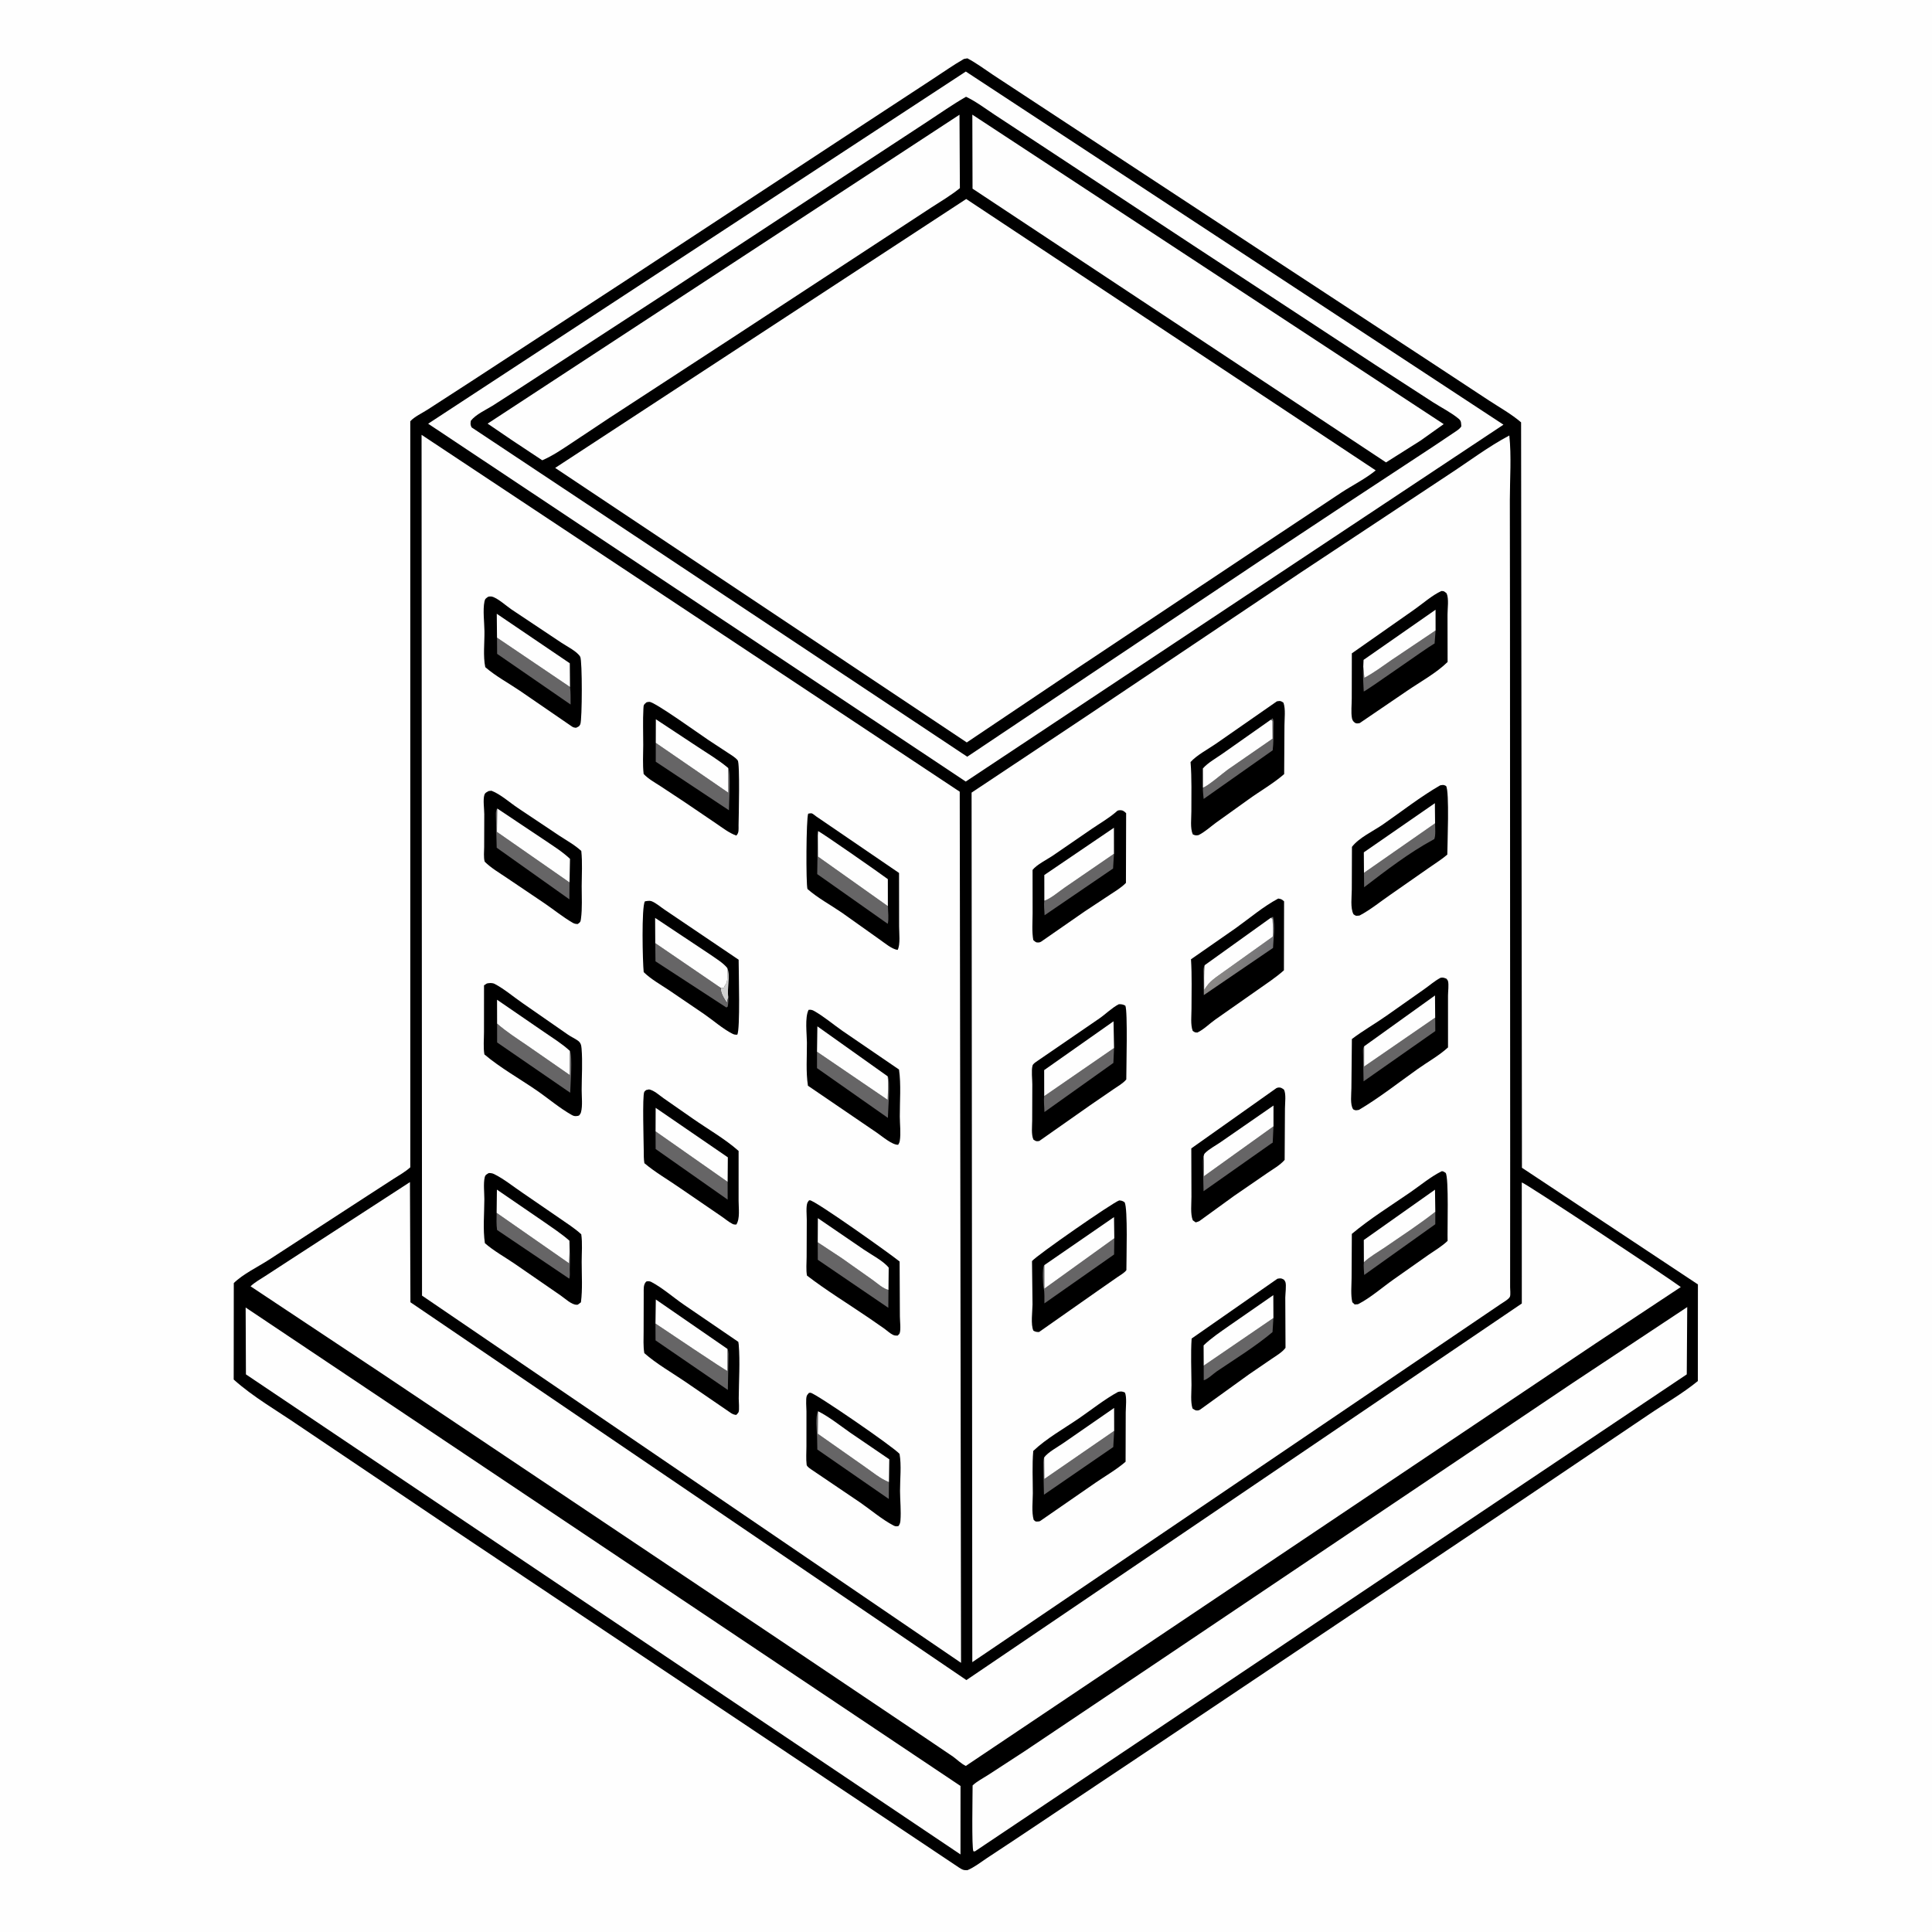
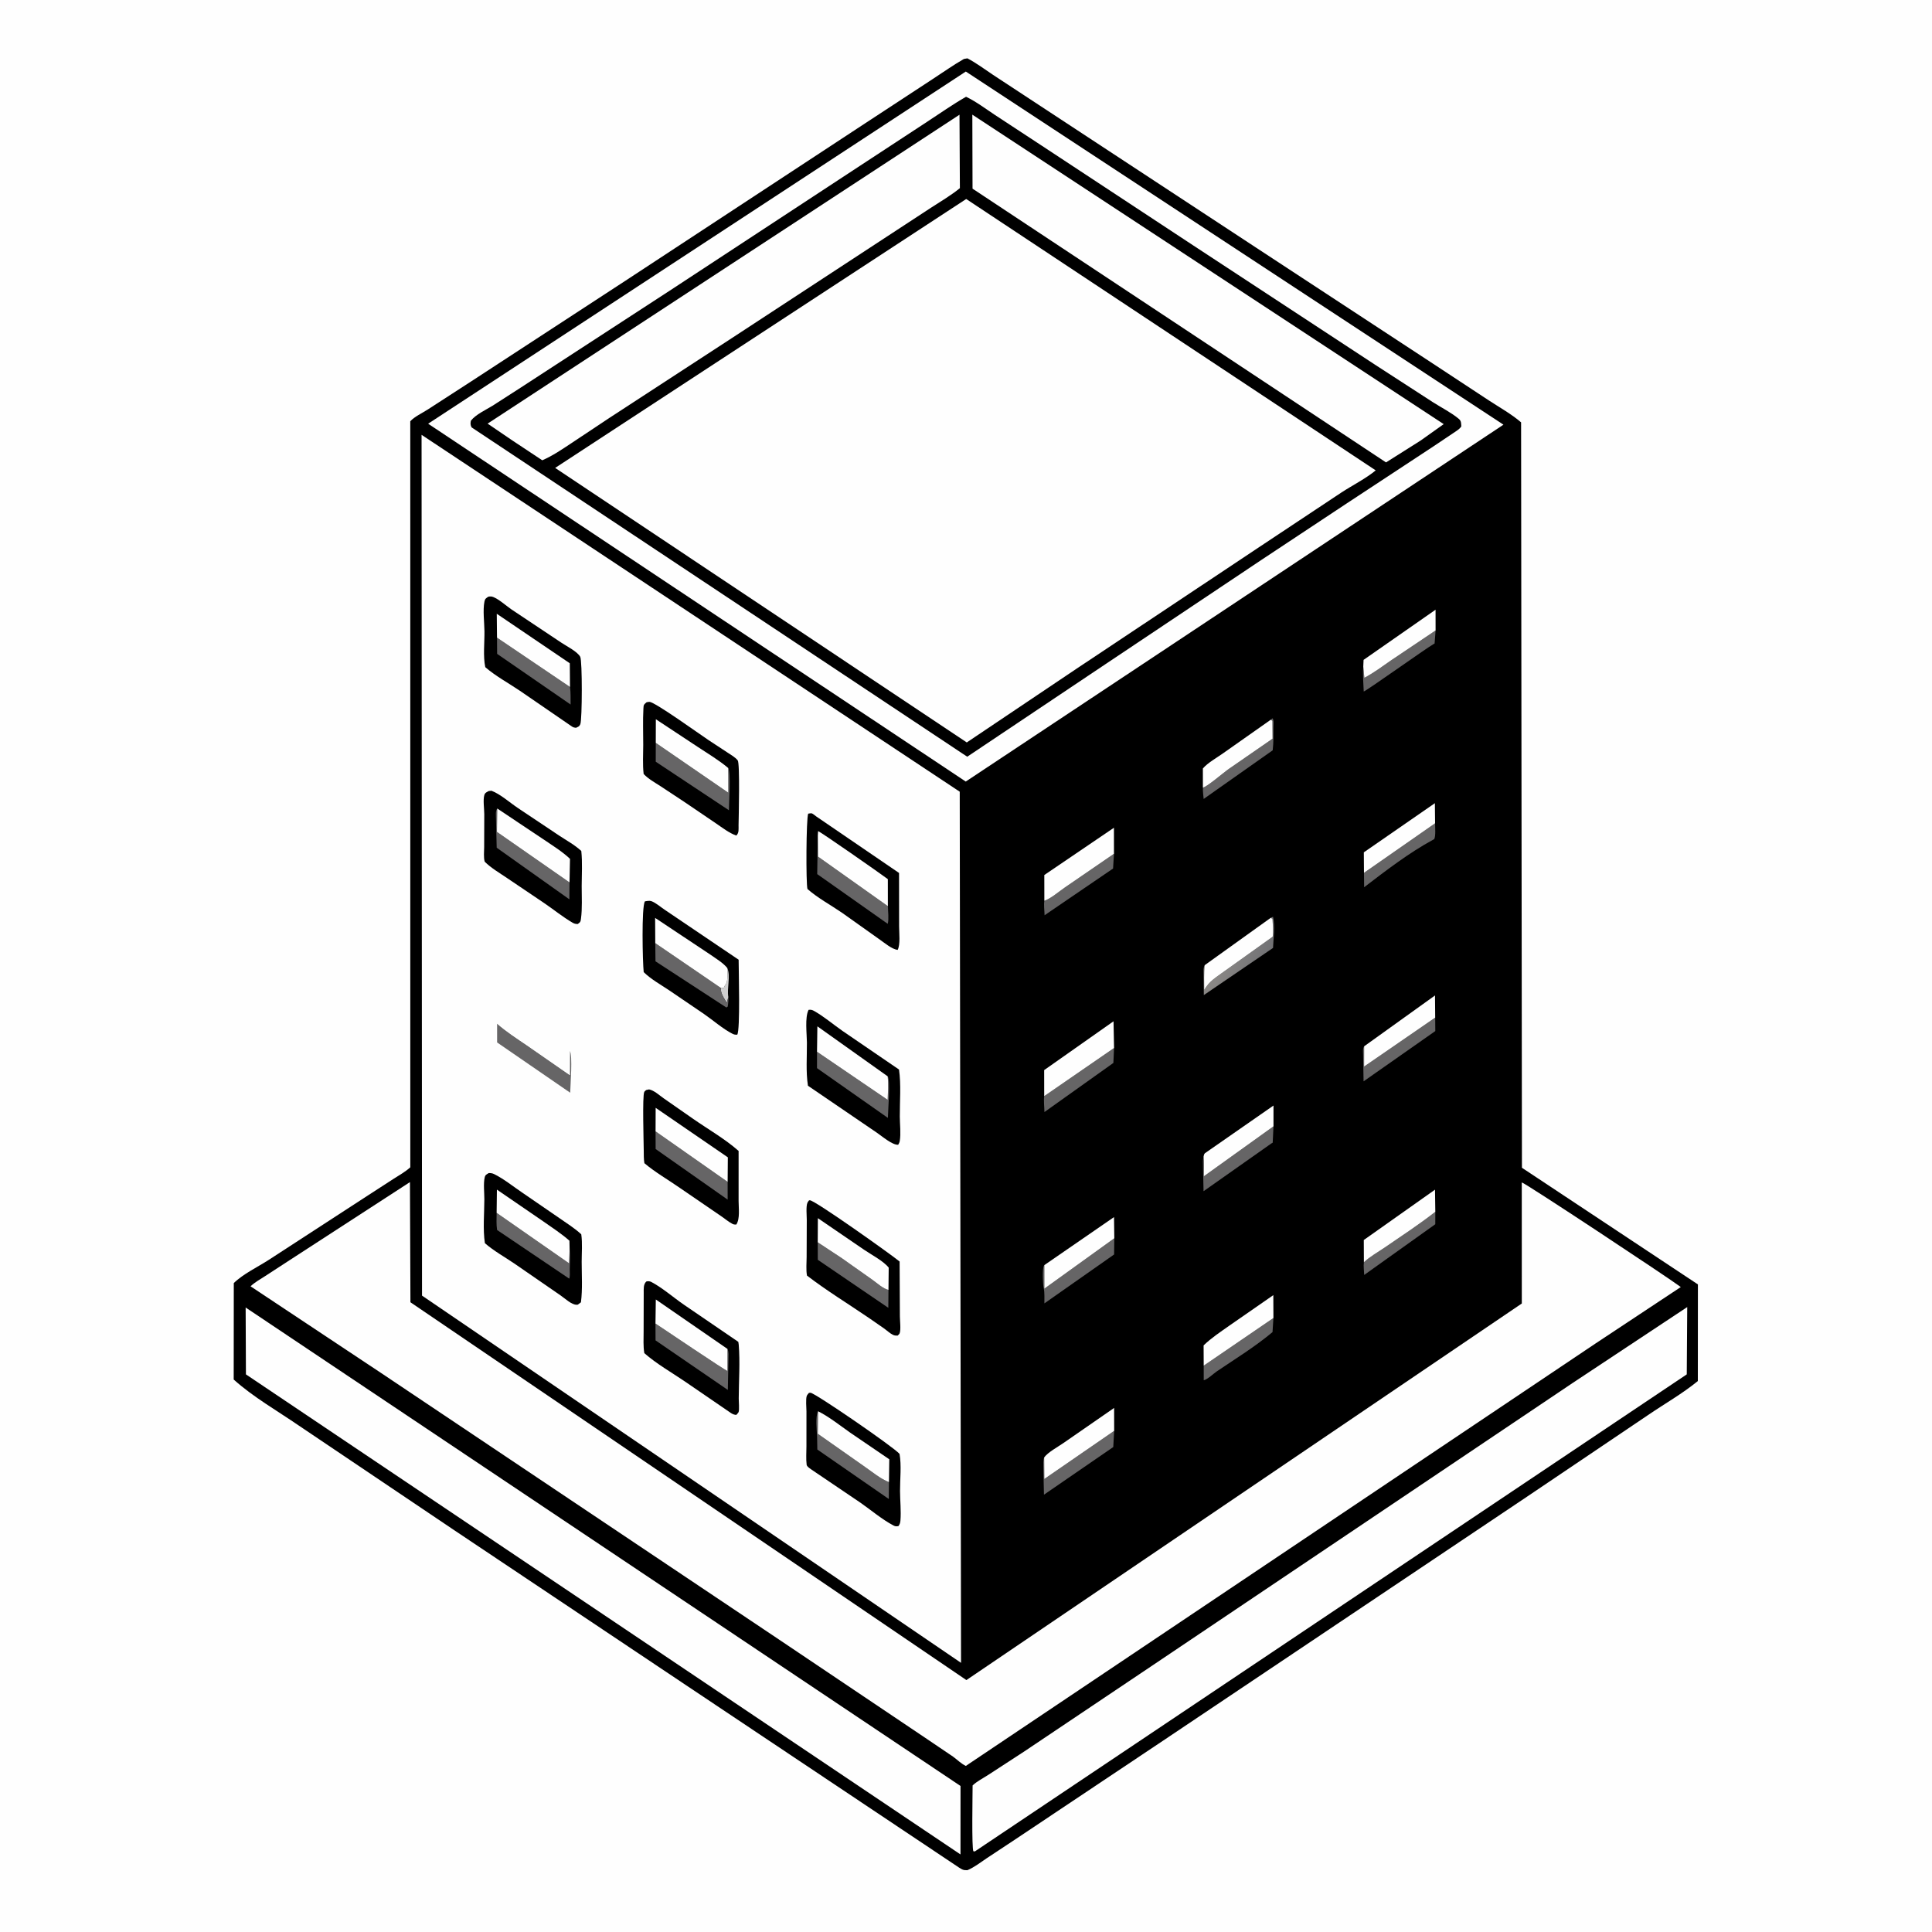
<svg xmlns="http://www.w3.org/2000/svg" version="1.1" style="display: block;" viewBox="0 0 2048 2048" width="1024" height="1024">
  <defs>
    <linearGradient id="Gradient1" gradientUnits="userSpaceOnUse" x1="1341.69" y1="1024.77" x2="1294.28" y2="1013.22">
      <stop class="stop0" offset="0" stop-opacity="1" stop-color="rgb(114,114,117)" />
      <stop class="stop1" offset="1" stop-opacity="1" stop-color="rgb(137,135,133)" />
    </linearGradient>
  </defs>
  <path transform="translate(0,0)" fill="rgb(254,254,254)" d="M -0 -0 L 2048 0 L 2048 2048 L -0 2048 L -0 -0 z" />
  <path transform="translate(0,0)" fill="rgb(0,0,0)" d="M 1021.78 62.5 L 1025.5 61.842 C 1034.96 66.794 1043.78 73.442 1052.67 79.352 L 1101.35 111.338 L 1331.27 262.354 L 1518.87 385.382 L 1578.19 424.426 C 1589.6 431.908 1602.08 438.813 1612.42 447.715 L 1613.32 1237.87 L 1799.86 1361.53 L 1799.78 1463.98 C 1783.57 1477.26 1764.23 1488.25 1746.85 1500.12 L 1618.35 1586.78 L 1232.67 1845.34 L 1077.2 1949.17 L 1046.02 1969.78 C 1039.45 1974.17 1032.76 1979.47 1025.45 1982.5 C 1021.07 1982.58 1020 1981.89 1016.42 1979.58 L 729.224 1787.71 L 481.863 1622.32 L 316.5 1510.99 C 293.74 1495.38 268.23 1480.8 247.729 1462.36 L 247.83 1360.11 C 257.652 1350.47 273.268 1343.05 284.934 1335.5 L 390.677 1266.78 L 416.995 1249.74 C 423.045 1245.87 429.601 1242.22 434.935 1237.4 L 434.91 446.576 C 439.084 441.832 447.776 437.759 453.21 434.244 L 499.613 404.203 L 665.249 296.103 L 917.6 130.38 L 988.955 83.629 C 999.859 76.546 1010.5 68.967 1021.78 62.5 z" />
  <path transform="translate(0,0)" fill="rgb(254,254,254)" d="M 1788.53 1385.55 L 1788.04 1456.89 L 1033.5 1962.51 L 1031.89 1962.5 C 1029.87 1960.02 1031.02 1900.84 1031.01 1892.63 C 1035.61 1888.25 1042.56 1884.73 1047.96 1881.21 L 1085.94 1856.49 L 1220.04 1766.52 L 1667 1466.05 L 1788.53 1385.55 z" />
  <path transform="translate(0,0)" fill="rgb(254,254,254)" d="M 260.393 1386.01 L 1018.19 1893.2 L 1018.15 1965.77 L 260.695 1456.9 L 260.393 1386.01 z" />
  <path transform="translate(0,0)" fill="rgb(254,254,254)" d="M 434.569 1253.08 L 435.078 1380.45 L 1024.43 1780.96 L 1613.18 1381.76 L 1613.15 1253.43 C 1615.73 1253.29 1769.59 1355.1 1781.71 1364.31 L 1691.58 1423.98 L 1023.83 1871.94 C 1019.11 1869.83 1014.44 1865.09 1010.18 1862.05 L 980.782 1842.17 L 823.646 1736.55 L 404.313 1455.66 L 265.602 1363.54 C 269.96 1359.34 275.604 1356.25 280.671 1352.97 L 307.717 1335.38 L 434.569 1253.08 z" />
  <path transform="translate(0,0)" fill="rgb(254,254,254)" d="M 1023.81 75.834 L 1593.73 450.179 L 1023.74 828.481 L 453.839 449.152 L 1023.81 75.834 z" />
  <path transform="translate(0,0)" fill="rgb(0,0,0)" d="M 1024.06 102.583 C 1034.63 107.597 1044.61 115.207 1054.37 121.642 L 1102.79 153.417 L 1264.4 259.844 L 1458.64 387.286 L 1519.07 426.425 C 1527.79 432.024 1538.65 437.456 1546.5 444.099 C 1549.14 446.328 1548.82 448.866 1549.05 452 C 1547.23 454.984 1543.48 457.055 1540.63 459.01 L 1519.28 473.325 L 1427.98 533.379 L 1336.65 593.865 L 1168.35 706.371 L 1025.31 802.151 L 499.898 453.033 C 498.49 450.166 498.653 449.02 499.129 446 C 504.396 439.284 514.93 434.543 522.141 430.092 L 551.715 411.067 L 711.308 307.206 L 911.382 175.9 L 982.756 129.114 C 996.412 120.183 1009.89 110.668 1024.06 102.583 z" />
  <path transform="translate(0,0)" fill="rgb(254,254,254)" d="M 1017.1 121.611 L 1017.52 199.43 C 1008.03 207.199 996.993 213.629 986.712 220.309 L 940.109 250.818 L 775.637 358.5 L 646 442.976 L 605.538 469.884 C 595.566 476.469 585.84 483.175 574.83 487.922 L 543.174 466.951 L 516.886 449.059 L 1017.1 121.611 z" />
  <path transform="translate(0,0)" fill="rgb(254,254,254)" d="M 1030.71 121.54 L 1530.38 449.598 L 1505.76 467.104 L 1469.24 490.168 L 1030.93 199.983 L 1030.71 121.54 z" />
  <path transform="translate(0,0)" fill="rgb(254,254,254)" d="M 1024.22 210.955 L 1458.32 498.63 C 1447.65 507.419 1433.58 514.457 1421.91 522.1 L 1340.34 576.254 L 1141.29 708.778 L 1024.82 787.021 L 588.507 496.002 L 1024.22 210.955 z" />
  <path transform="translate(0,0)" fill="rgb(254,254,254)" d="M 446.883 460.939 L 1017.36 839.235 L 1018.74 1762.68 L 447.357 1373.4 L 446.883 460.939 z" />
  <path transform="translate(0,0)" fill="rgb(0,0,0)" d="M 857.539 1476.5 L 859.26 1476.38 C 864.657 1477.11 946.733 1533.47 953.552 1541.17 C 955.717 1553.16 954.017 1568.19 954.071 1580.49 C 954.116 1590.78 955.312 1601.67 954.496 1611.87 C 954.305 1614.26 953.828 1615.66 952.5 1617.64 L 951.438 1617.87 C 949.668 1618.12 948.595 1617.85 947 1617.01 C 935.134 1610.77 923.292 1600.72 912.193 1592.99 L 862 1559.04 C 860.154 1557.75 855.35 1554.87 855.086 1552.78 C 854.283 1546.42 854.864 1539.5 854.86 1533.06 L 854.883 1496.14 C 854.892 1492.46 853.902 1482.69 855.294 1479.5 C 855.793 1478.36 856.791 1477.5 857.539 1476.5 z" />
  <path transform="translate(0,0)" fill="rgb(102,101,102)" d="M 942.345 1571.12 L 942.174 1589 L 866.401 1536.55 L 866.171 1523 C 865.82 1516.02 864.113 1502.03 867.141 1495.98 L 866.882 1519.84 L 916.815 1554.91 C 924.825 1560.44 933.292 1567.63 942.345 1571.12 z" />
  <path transform="translate(0,0)" fill="rgb(254,254,254)" d="M 867.141 1495.98 C 879.038 1501.9 890.359 1511.05 901.271 1518.68 L 942.678 1546.91 L 942.345 1571.12 C 933.292 1567.63 924.825 1560.44 916.815 1554.91 L 866.882 1519.84 L 867.141 1495.98 z" />
  <path transform="translate(0,0)" fill="rgb(0,0,0)" d="M 685.053 1358.5 L 685.851 1358.28 C 687.436 1358.01 689.074 1358.22 690.5 1358.97 C 702.328 1365.22 713.735 1375.3 724.839 1382.95 L 782.643 1422.42 L 783.058 1425.17 C 784.619 1443.73 783.175 1463.79 783.087 1482.5 C 783.073 1485.49 783.946 1494.93 782.863 1497 C 782.29 1498.1 781.288 1498.91 780.5 1499.86 C 778.287 1499.71 776.864 1499.13 775 1497.98 L 726.124 1464.5 C 711.848 1454.78 695.934 1445.77 682.998 1434.38 C 681.73 1426.95 682.266 1419.08 682.261 1411.57 L 682.36 1370.71 C 682.403 1366.32 681.854 1361.64 685.053 1358.5 z" />
  <path transform="translate(0,0)" fill="rgb(102,101,102)" d="M 694.823 1403 C 703.202 1408.56 769.702 1453.46 771.114 1453.26 L 771.157 1429.93 C 772.759 1433.04 772.161 1437.19 772.173 1440.69 L 771.533 1473.39 L 694.905 1420.86 L 694.823 1403 z" />
  <path transform="translate(0,0)" fill="rgb(254,254,254)" d="M 694.823 1403 L 695.187 1377.5 L 771.157 1429.93 L 771.114 1453.26 C 769.702 1453.46 703.202 1408.56 694.823 1403 z" />
  <path transform="translate(0,0)" fill="rgb(0,0,0)" d="M 857.111 1070.5 C 859.441 1070.17 860.967 1070.51 863.003 1071.66 C 873.491 1077.6 883.314 1086.01 893.249 1092.92 L 952.992 1133.75 C 955.286 1149.61 953.757 1167.57 953.831 1183.66 C 953.867 1191.62 955.092 1201.75 953.78 1209.5 C 953.506 1211.12 952.916 1212.09 952.116 1213.5 C 945.854 1213.85 935.04 1204.49 929.682 1200.84 L 856.445 1150.91 C 854.164 1135.94 855.461 1120.21 855.363 1105.09 C 855.304 1095.98 853.028 1078.59 857.111 1070.5 z" />
  <path transform="translate(0,0)" fill="rgb(102,101,102)" d="M 866.07 1114.89 L 940.968 1165.9 C 941.287 1157.61 941.847 1149.27 941.026 1141 C 944.155 1145.33 941.242 1177.31 941.204 1185.02 L 866.058 1132.27 L 866.07 1114.89 z" />
  <path transform="translate(0,0)" fill="rgb(254,254,254)" d="M 866.07 1114.89 L 866.452 1087.96 L 941.026 1141 C 941.847 1149.27 941.287 1157.61 940.968 1165.9 L 866.07 1114.89 z" />
  <path transform="translate(0,0)" fill="rgb(0,0,0)" d="M 856.72 862.5 C 857.98 862.398 859.26 861.946 860.5 862.194 C 861.563 862.406 864.103 864.666 865.215 865.428 L 879.499 875.178 L 953.028 925.377 L 953.087 982.017 C 953.082 988.439 954.597 1001.6 951.5 1006.96 C 945.295 1006.04 938.083 999.822 932.928 996.243 L 892.758 967.686 C 880.756 959.426 866.851 951.987 855.953 942.391 C 854.251 936.916 854.571 867.309 856.72 862.5 z" />
  <path transform="translate(0,0)" fill="rgb(102,101,102)" d="M 941.185 960.58 C 941.303 966.212 942.396 973.95 941.042 979.313 L 866.286 926.588 L 866.904 885.592 L 867.104 908.02 L 941.185 960.58 z" />
  <path transform="translate(0,0)" fill="rgb(254,254,254)" d="M 866.904 885.592 L 867.198 881.033 C 869.005 881.121 933.592 926.221 941.145 931.921 L 941.185 960.58 L 867.104 908.02 L 866.904 885.592 z" />
  <path transform="translate(0,0)" fill="rgb(0,0,0)" d="M 517.647 632.5 C 518.818 632.341 519.79 632.134 521.002 632.339 C 526.861 633.329 536.819 642.407 542.162 646.011 L 595.419 681.504 C 600.749 685.061 611.98 690.68 615.058 696.2 C 617.335 700.283 617.188 762.726 615.167 767.695 C 614.148 770.203 612.861 770.388 610.561 771.5 C 608.967 771.372 607.8 771.104 606.432 770.238 L 551.264 732.356 C 539.238 724.195 525.285 716.682 514.414 707.217 C 511.956 695.729 513.707 681.051 513.542 669.043 C 513.412 659.599 511.701 646.74 513.531 637.722 C 514.179 634.528 515.13 634.271 517.647 632.5 z" />
  <path transform="translate(0,0)" fill="rgb(102,101,102)" d="M 526.852 675.936 L 604.234 728.236 C 605.128 734.162 604.729 740.81 604.875 746.835 L 526.976 693.123 L 526.852 675.936 z" />
  <path transform="translate(0,0)" fill="rgb(254,254,254)" d="M 526.852 675.936 L 526.592 650.617 L 604.009 703.104 L 604.234 728.236 L 526.852 675.936 z" />
  <path transform="translate(0,0)" fill="rgb(0,0,0)" d="M 857.557 1272.5 L 858.441 1272.34 C 863.496 1272.07 944.681 1329.86 953.633 1337.27 L 953.916 1395.63 C 953.93 1399.89 955.163 1409.92 953.594 1413.5 C 953.177 1414.45 952.198 1415.03 951.5 1415.8 C 949.468 1415.81 948.375 1415.83 946.5 1414.94 C 943.458 1413.48 940.242 1410.45 937.486 1408.45 L 921.393 1397.29 C 899.478 1382.32 876.459 1368.31 855.423 1352.17 C 854.318 1345.98 855.049 1338.92 855.064 1332.58 L 855.215 1293.16 C 855.241 1288.65 854.223 1279.05 855.879 1275 C 856.258 1274.07 856.997 1273.33 857.557 1272.5 z" />
  <path transform="translate(0,0)" fill="rgb(102,101,102)" d="M 866.829 1316.89 L 892.31 1333.69 L 924.927 1356.74 C 929.685 1360.11 936.216 1366.19 941.812 1367.34 L 941.656 1386.35 L 866.892 1335.43 L 866.829 1316.89 z" />
  <path transform="translate(0,0)" fill="rgb(254,254,254)" d="M 866.829 1316.89 L 866.972 1291.31 L 916.063 1324.85 C 923.567 1329.98 936.767 1336.9 942.061 1343.77 L 941.812 1367.34 C 936.216 1366.19 929.685 1360.11 924.927 1356.74 L 892.31 1333.69 L 866.829 1316.89 z" />
  <path transform="translate(0,0)" fill="rgb(0,0,0)" d="M 518.089 1243.5 C 520.075 1243.43 521.92 1243.67 523.715 1244.55 C 534.041 1249.6 544.123 1257.85 553.689 1264.27 L 592.925 1291.22 C 600.732 1296.69 609.166 1301.93 616.166 1308.42 C 617.5 1317.8 616.601 1328.12 616.603 1337.64 C 616.606 1351.75 617.63 1366.56 615.82 1380.5 L 612.5 1382.99 L 611.438 1383.09 C 605.891 1383.26 598.772 1376.26 594.203 1373.18 L 545.687 1339.71 C 535.215 1332.55 523.572 1326.17 514.011 1317.83 C 511.772 1303.11 513.403 1286.14 513.435 1271.19 C 513.449 1264.36 512.27 1254.59 513.825 1248 C 514.471 1245.26 515.862 1244.91 518.089 1243.5 z" />
  <path transform="translate(0,0)" fill="rgb(102,101,102)" d="M 526.447 1285.68 L 603.26 1339.19 L 603.836 1324.61 C 604.673 1331.35 604 1338.69 603.963 1345.49 C 603.946 1348.63 604.422 1352.46 603.429 1355.44 L 526.937 1303.85 C 526.01 1297.89 526.4 1291.7 526.447 1285.68 z" />
  <path transform="translate(0,0)" fill="rgb(254,254,254)" d="M 526.447 1285.68 L 526.738 1261.04 L 575.516 1294.46 C 584.958 1301.09 594.969 1307.57 603.621 1315.2 L 603.836 1324.61 L 603.26 1339.19 L 526.447 1285.68 z" />
  <path transform="translate(0,0)" fill="rgb(0,0,0)" d="M 683.594 955.5 C 685.58 955.114 688.551 954.543 690.476 955.242 C 695.348 957.013 700.866 961.984 705.31 964.85 L 782.981 1017.33 C 783.001 1028.69 784.814 1091.95 781.5 1096.82 C 779.437 1096.84 778.389 1096.81 776.5 1095.86 C 766.236 1090.69 755.858 1081.46 746.275 1074.88 L 709.217 1049.68 C 700.235 1043.7 690.047 1038.01 682.346 1030.5 C 681.224 1020.09 679.906 961.725 683.594 955.5 z" />
  <path transform="translate(0,0)" fill="rgb(207,207,207)" d="M 770.957 1026.14 C 774.697 1034.62 770.352 1047.75 772.072 1056.95 L 770.5 1063.02 C 768.376 1059.93 764.562 1053.84 764.285 1050.19 L 764.306 1049.08 L 763.972 1047.14 L 767.224 1047.34 C 767.802 1045.69 768.501 1044.5 769.533 1043.1 C 771.818 1040.02 770.897 1030.34 770.957 1026.14 z" />
  <path transform="translate(0,0)" fill="rgb(102,101,102)" d="M 694.612 999.762 L 763.972 1047.14 L 764.306 1049.08 L 764.285 1050.19 C 764.562 1053.84 768.376 1059.93 770.5 1063.02 L 772.072 1056.95 C 772.226 1060.49 772.011 1063.61 771.406 1067.09 L 770 1068.01 L 694.834 1019.04 L 694.612 999.762 z" />
  <path transform="translate(0,0)" fill="rgb(254,254,254)" d="M 694.612 999.762 L 694.454 973.009 L 752.809 1011.8 C 758.688 1016.01 766.482 1020.53 770.957 1026.14 C 770.897 1030.34 771.818 1040.02 769.533 1043.1 C 768.501 1044.5 767.802 1045.69 767.224 1047.34 L 763.972 1047.14 L 694.612 999.762 z" />
  <path transform="translate(0,0)" fill="rgb(0,0,0)" d="M 684.925 1155.5 L 688.007 1154.81 C 693.402 1155.81 699.083 1161.17 703.658 1164.36 L 734.47 1185.82 C 750.406 1196.96 768.441 1207.2 782.954 1220.04 L 782.947 1273.02 C 782.938 1280.49 784.618 1291.98 780.5 1298.09 C 779.149 1298.07 777.932 1298.12 776.681 1297.5 C 772.269 1295.31 767.931 1291.43 763.757 1288.71 L 721.313 1259.66 C 708.688 1250.81 694.865 1242.97 683.078 1233.04 C 682.346 1228.61 682.421 1224.25 682.398 1219.77 C 682.351 1210.96 680.807 1161.67 682.946 1157.5 C 683.374 1156.67 684.265 1156.17 684.925 1155.5 z" />
  <path transform="translate(0,0)" fill="rgb(102,101,102)" d="M 694.924 1199.29 L 771.327 1252.84 L 771.345 1271.66 L 695.006 1218.01 L 694.924 1199.29 z" />
  <path transform="translate(0,0)" fill="rgb(254,254,254)" d="M 694.924 1199.29 L 695.024 1174.34 L 771.539 1226.82 L 771.327 1252.84 L 694.924 1199.29 z" />
  <path transform="translate(0,0)" fill="rgb(0,0,0)" d="M 685.279 744.5 C 686.434 744.227 687.259 743.963 688.5 744.016 C 694.495 744.273 742.085 778.605 751.018 784.5 L 771.116 797.701 C 774.655 800.046 779.314 802.663 782 806 C 784.482 809.085 783.048 866.428 782.905 874.769 C 782.833 878.966 783.602 882.761 780.5 885.735 C 772.927 883.06 765.618 877.331 759 872.848 L 725.328 849.999 L 700.133 833.371 C 694.021 829.416 687.333 825.764 682.295 820.445 C 681.111 810.436 681.837 799.799 681.854 789.681 C 681.876 776.986 681.336 763.955 682.038 751.302 C 682.26 747.317 682.194 747.16 685.279 744.5 z" />
  <path transform="translate(0,0)" fill="rgb(102,101,102)" d="M 695.15 787.461 L 771.999 840.289 L 771.963 814.149 C 774.938 818.632 772.676 851.237 772.715 858.919 L 695.119 807.454 L 695.15 787.461 z" />
  <path transform="translate(0,0)" fill="rgb(254,254,254)" d="M 695.15 787.461 L 695.227 762.425 L 739.665 791.76 C 750.452 798.899 762.077 805.795 771.963 814.149 L 771.999 840.289 L 695.15 787.461 z" />
  <path transform="translate(0,0)" fill="rgb(0,0,0)" d="M 518.137 838.5 L 521.01 838.234 C 530.486 841.808 540.65 851.007 549.188 856.66 L 592.56 885.642 C 600.483 890.904 609.214 895.579 616.193 902.074 C 617.493 914.181 616.656 927.047 616.609 939.236 C 616.565 950.535 617.372 962.865 615.831 974.03 C 615.362 977.427 615.215 977.444 612.429 979.5 C 610.346 979.493 608.806 979.177 607 978.128 C 596.521 972.04 586.553 963.844 576.452 957.035 L 537.33 930.649 C 529.449 925.297 520.581 920.16 513.811 913.435 C 512.461 908.877 513.228 902.567 513.239 897.775 L 513.35 863 C 513.333 857.473 511.875 847.781 513.444 842.715 C 514.224 840.194 516.034 839.711 518.137 838.5 z" />
  <path transform="translate(0,0)" fill="rgb(102,101,102)" d="M 603.714 935.419 L 603.569 953.343 L 526.522 898.616 L 525.751 867.364 C 525.75 863.967 525.068 859.941 527.09 857.044 L 526.774 881.847 L 603.714 935.419 z" />
  <path transform="translate(0,0)" fill="rgb(254,254,254)" d="M 527.09 857.044 L 575.512 889.362 C 585.115 895.933 595.771 902.398 604.218 910.412 L 603.714 935.419 L 526.774 881.847 L 527.09 857.044 z" />
-   <path transform="translate(0,0)" fill="rgb(0,0,0)" d="M 516.156 1042.5 C 518.929 1041.96 521.89 1041.68 524.5 1043.05 C 534.63 1048.36 544.536 1056.9 554.085 1063.44 L 602.132 1096.82 C 605.455 1099.11 609.261 1100.77 612.5 1103.07 C 615.624 1105.29 616.183 1107.86 616.483 1111.5 C 617.654 1125.69 616.633 1140.86 616.585 1155.13 C 616.562 1162.13 617.724 1172.38 615.881 1179 C 615.448 1180.56 614.808 1181.27 613.806 1182.5 C 612.462 1182.92 612.689 1182.91 611.05 1183.09 C 609.284 1183.29 607.785 1182.87 606.234 1182 C 593.067 1174.63 580.846 1164.06 568.334 1155.5 C 550.197 1143.08 530.297 1131.91 513.489 1117.74 C 512.17 1110.36 513.065 1101.51 513.051 1093.97 L 513.081 1044.5 L 516.156 1042.5 z" />
  <path transform="translate(0,0)" fill="rgb(102,101,102)" d="M 526.954 1085.07 C 536.798 1093.69 548.168 1100.98 558.97 1108.36 L 604 1139.6 L 604.072 1113.99 C 607.121 1118.79 604.603 1150.74 604.43 1158.34 L 526.962 1105.05 L 526.954 1085.07 z" />
  <path transform="translate(0,0)" fill="rgb(254,254,254)" d="M 526.954 1085.07 L 526.89 1059.76 L 576.412 1093.74 C 585.602 1100.11 595.906 1106.4 604.072 1113.99 L 604 1139.6 L 558.97 1108.36 C 548.168 1100.98 536.798 1093.69 526.954 1085.07 z" />
-   <path transform="translate(0,0)" fill="rgb(254,254,254)" d="M 1599.94 461.645 C 1602.3 483.658 1600.51 507.648 1600.5 529.831 L 1600.65 661.629 L 1600.85 1224.97 L 1600.8 1340.34 L 1600.79 1364.54 C 1600.78 1367.16 1601.39 1371.94 1600.67 1374.31 C 1599.85 1377.01 1593.36 1380.6 1591 1382.22 L 1030.68 1761.95 L 1029.92 840.2 L 1150.93 759.702 L 1378.97 606.787 L 1535.01 503.515 C 1556.34 489.667 1577.51 473.498 1599.94 461.645 z" />
  <path transform="translate(0,0)" fill="rgb(0,0,0)" d="M 1185.16 1475.5 C 1188.04 1474.74 1189.86 1474.87 1192.5 1476.19 C 1194.62 1481.04 1193.34 1491.77 1193.32 1497.22 L 1193.17 1549.49 C 1183.73 1557.7 1171.88 1564.5 1161.51 1571.6 L 1102.5 1612.42 C 1101.04 1612.89 1101.84 1612.71 1099.74 1612.88 C 1097.28 1613.08 1097.51 1612.59 1095.73 1611.08 C 1093.4 1602.92 1094.81 1591.67 1094.83 1583.13 C 1094.85 1568.27 1094.01 1552.84 1095.3 1538.05 C 1109.26 1524.76 1127.73 1514.47 1143.6 1503.6 C 1157.19 1494.29 1170.72 1483.38 1185.16 1475.5 z" />
  <path transform="translate(0,0)" fill="rgb(102,101,102)" d="M 1106.84 1544.96 L 1107 1567.8 L 1181.07 1516.77 L 1180.1 1533.93 L 1106.64 1584.44 L 1105.98 1555.15 C 1106.01 1551.84 1105.58 1548.02 1106.84 1544.96 z" />
  <path transform="translate(0,0)" fill="rgb(254,254,254)" d="M 1106.84 1544.96 C 1110.83 1539.42 1121.42 1533.77 1127.24 1529.7 L 1181.01 1492.47 L 1181.07 1516.77 L 1107 1567.8 L 1106.84 1544.96 z" />
  <path transform="translate(0,0)" fill="rgb(0,0,0)" d="M 1355 952.5 C 1358.33 953.054 1358.67 953.237 1361.18 955.5 L 1361.01 1028.57 C 1352.3 1036.33 1342.41 1042.75 1332.89 1049.48 L 1288.45 1080.64 C 1282.16 1085.03 1276.18 1091.26 1269.35 1094.5 C 1266.64 1094.49 1266.51 1094.33 1264.3 1092.74 C 1261.84 1085.97 1263.06 1076.5 1263.04 1069.31 C 1263.01 1051.88 1263.62 1034.27 1262.5 1016.88 L 1309.99 983.819 C 1324.48 973.466 1339.32 960.8 1355 952.5 z" />
  <path transform="translate(0,0)" fill="url(#Gradient1)" d="M 1347.05 972.924 L 1349.48 971.888 C 1351.7 981.897 1349.89 994.639 1349.47 1004.85 L 1276.11 1054.84 L 1275.89 1031.8 C 1275.93 1028.88 1275.47 1025.58 1277.05 1023.11 C 1275.98 1031.58 1276.57 1040.79 1276.46 1049.37 L 1279.1 1045.5 C 1283.79 1038.75 1292.99 1033.26 1299.64 1028.34 L 1349.11 992.959 C 1350.03 987.103 1349.13 980.098 1348.91 974.12 L 1347.05 972.924 z" />
  <path transform="translate(0,0)" fill="rgb(254,254,254)" d="M 1347.05 972.924 L 1348.91 974.12 C 1349.13 980.098 1350.03 987.103 1349.11 992.959 L 1299.64 1028.34 C 1292.99 1033.26 1283.79 1038.75 1279.1 1045.5 L 1276.46 1049.37 C 1276.57 1040.79 1275.98 1031.58 1277.05 1023.11 L 1347.05 972.924 z" />
  <path transform="translate(0,0)" fill="rgb(0,0,0)" d="M 1354.14 1355.5 C 1357.73 1354.92 1357.87 1354.8 1361.05 1356.5 C 1361.56 1357.33 1362.25 1358.08 1362.58 1359 C 1363.76 1362.32 1362.48 1371.65 1362.45 1375.48 L 1362.7 1428.74 C 1359.2 1433.5 1352.95 1437.09 1348.08 1440.41 L 1324.06 1456.82 L 1272.5 1494.03 C 1271.87 1494.42 1271.19 1494.91 1270.44 1495.04 C 1267.44 1495.58 1266.41 1494.6 1264.1 1493 C 1261.84 1485.73 1263.05 1475.86 1263.02 1468.11 C 1262.95 1451.86 1262.1 1435.08 1263.18 1418.9 L 1354.14 1355.5 z" />
  <path transform="translate(0,0)" fill="rgb(102,101,102)" d="M 1275.99 1447.65 L 1349.88 1397.16 L 1348.92 1412.09 C 1330.51 1427.5 1309.9 1440.18 1290.04 1453.58 C 1286.58 1455.91 1279.77 1462.44 1276.01 1463.12 L 1275.99 1447.65 z" />
  <path transform="translate(0,0)" fill="rgb(254,254,254)" d="M 1275.99 1447.65 L 1275.87 1426.2 C 1283.87 1418.41 1293.65 1411.94 1302.77 1405.5 L 1349.77 1372.9 L 1349.88 1397.16 L 1275.99 1447.65 z" />
  <path transform="translate(0,0)" fill="rgb(0,0,0)" d="M 1186.44 1272.5 C 1189 1272.65 1190.07 1273.04 1192.17 1274.5 C 1195.69 1281.16 1193.97 1334.88 1194.02 1346.42 C 1191.78 1349.43 1187.62 1351.62 1184.53 1353.79 L 1163.9 1368.16 L 1101.5 1411.95 C 1098.94 1412.11 1097.79 1411.78 1095.5 1410.64 C 1092.39 1404.5 1094.48 1389.82 1094.51 1382.78 L 1093.97 1336.84 C 1098.09 1331.26 1179.86 1274.48 1186.44 1272.5 z" />
  <path transform="translate(0,0)" fill="rgb(102,101,102)" d="M 1107.02 1341.08 L 1107.04 1366.04 L 1181.21 1312.62 L 1180.99 1329.81 L 1107.1 1381.64 C 1107.01 1376.58 1107.49 1370.37 1106.38 1365.5 C 1105.43 1361.32 1104.77 1345.27 1106.52 1341.79 L 1107.02 1341.08 z" />
  <path transform="translate(0,0)" fill="rgb(254,254,254)" d="M 1107.02 1341.08 L 1180.91 1290.17 L 1181.21 1312.62 L 1107.04 1366.04 L 1107.02 1341.08 z" />
  <path transform="translate(0,0)" fill="rgb(0,0,0)" d="M 1526.65 832.5 C 1529.75 832.019 1530.14 831.713 1532.87 833.155 C 1536.63 838.35 1534.25 896.036 1534.2 905.922 C 1528.17 911.116 1520.98 915.503 1514.47 920.109 L 1474.41 948.074 C 1463.59 955.47 1452.77 964.439 1441.19 970.5 C 1437.89 970.804 1437.52 971.281 1434.78 969.183 C 1431.22 962.611 1432.94 950.434 1432.96 942.858 L 1433.12 897.738 C 1440.41 888.047 1455.89 880.932 1466 873.926 C 1485.87 860.16 1505.69 844.566 1526.65 832.5 z" />
  <path transform="translate(0,0)" fill="rgb(102,101,102)" d="M 1445.87 925.26 L 1521.25 872.739 C 1521.2 877.116 1522.09 885.763 1520.36 889.506 L 1519.11 890.174 C 1493.54 904.044 1469.15 922.84 1446.04 940.511 L 1445.87 925.26 z" />
  <path transform="translate(0,0)" fill="rgb(254,254,254)" d="M 1445.87 925.26 L 1445.71 903.512 L 1521.03 851.407 L 1521.25 872.739 L 1445.87 925.26 z" />
  <path transform="translate(0,0)" fill="rgb(0,0,0)" d="M 1528.41 1241.5 C 1530.21 1241.6 1531.01 1242.38 1532.5 1243.33 C 1535.94 1248.66 1534.13 1303.77 1534.52 1315.37 C 1528.58 1321.14 1520.86 1325.59 1514.06 1330.33 L 1477.61 1356 C 1465.48 1364.5 1452.64 1375.91 1439.5 1382.54 L 1436 1382.77 L 1433.5 1380.4 C 1431.68 1372.55 1432.69 1363.01 1432.74 1354.95 L 1433 1307.98 C 1452.15 1291.92 1474.05 1278.3 1494.63 1264.13 C 1505.43 1256.7 1516.7 1247.24 1528.41 1241.5 z" />
  <path transform="translate(0,0)" fill="rgb(102,101,102)" d="M 1521.49 1284.57 L 1521.46 1297.74 L 1446.1 1351.52 C 1445.98 1347.35 1445.19 1342.12 1445.78 1338.06 C 1452.13 1332.07 1461.01 1327.12 1468.28 1322.14 C 1486.1 1309.91 1504.49 1297.9 1521.49 1284.57 z" />
  <path transform="translate(0,0)" fill="rgb(254,254,254)" d="M 1445.78 1338.06 L 1445.67 1314.46 L 1521.16 1261.1 L 1521.49 1284.57 C 1504.49 1297.9 1486.1 1309.91 1468.28 1322.14 C 1461.01 1327.12 1452.13 1332.07 1445.78 1338.06 z" />
  <path transform="translate(0,0)" fill="rgb(0,0,0)" d="M 1184.41 859.5 C 1185.26 859.14 1185.51 858.966 1186.56 858.895 C 1190.01 858.66 1191.42 859.717 1193.75 862 L 1193.54 935.914 C 1188.74 940.888 1182.32 944.645 1176.57 948.47 L 1149.53 966.341 L 1103.65 998.188 C 1102.96 998.524 1102.27 998.92 1101.5 999.012 C 1098.24 999.401 1097.59 998.503 1095.32 996.5 C 1093.72 987.445 1094.57 977.351 1094.61 968.132 L 1094.56 922.174 C 1098.73 916.691 1109.78 911.194 1115.72 907.213 L 1157.34 878.628 C 1166.04 872.693 1175.63 867.218 1183.54 860.285 L 1184.41 859.5 z" />
  <path transform="translate(0,0)" fill="rgb(102,101,102)" d="M 1107.05 954.869 C 1114.02 952.492 1122.61 944.995 1128.86 940.721 L 1180.85 905.04 L 1179.9 920.683 L 1107.29 970.215 C 1107.2 965.659 1106.3 959.251 1107.05 954.869 z" />
  <path transform="translate(0,0)" fill="rgb(254,254,254)" d="M 1107.05 954.869 L 1107.01 927.559 L 1180.81 877.45 L 1180.85 905.04 L 1128.86 940.721 C 1122.61 944.995 1114.02 952.492 1107.05 954.869 z" />
  <path transform="translate(0,0)" fill="rgb(0,0,0)" d="M 1527.03 1036.5 C 1529.65 1035.89 1530.92 1036.57 1533.34 1037.5 C 1533.87 1038.33 1534.66 1039.05 1534.93 1040 C 1535.97 1043.75 1534.95 1051.25 1534.95 1055.33 L 1534.96 1110.3 C 1525.57 1118.95 1513.13 1125.86 1502.67 1133.3 C 1482.37 1147.74 1461.97 1163.82 1440.55 1176.5 C 1437.75 1176.94 1437.04 1177.43 1434.5 1175.99 C 1430.93 1171.2 1432.53 1159.66 1432.54 1153.62 L 1433.05 1101.42 C 1444.72 1092.53 1457.98 1085.03 1470.03 1076.52 L 1509.8 1048.53 C 1515.51 1044.52 1520.85 1039.77 1527.03 1036.5 z" />
  <path transform="translate(0,0)" fill="rgb(102,101,102)" d="M 1521.36 1078.72 L 1521.48 1092.97 L 1445.45 1146.27 L 1444.96 1118.37 C 1444.94 1115.53 1444.3 1111.46 1446.03 1109.14 L 1445.99 1130.6 L 1521.36 1078.72 z" />
  <path transform="translate(0,0)" fill="rgb(254,254,254)" d="M 1446.03 1109.14 L 1521.16 1055.24 L 1521.36 1078.72 L 1445.99 1130.6 L 1446.03 1109.14 z" />
  <path transform="translate(0,0)" fill="rgb(0,0,0)" d="M 1527.95 626.5 C 1530.95 626.459 1531.13 627.094 1533.5 629.005 C 1536.04 634.977 1534.41 644.954 1534.43 651.58 L 1534.52 701.714 C 1522.7 713.371 1505.53 722.781 1491.74 732.205 L 1441.35 766.5 C 1439.28 766.837 1437.86 767.317 1436 765.947 C 1434.38 764.758 1433.49 763.226 1433.13 761.298 C 1431.98 755.051 1432.91 746.952 1432.91 740.449 L 1433 692.576 L 1498.77 646.463 C 1508.02 640.044 1517.8 631.158 1527.95 626.5 z" />
  <path transform="translate(0,0)" fill="rgb(102,101,102)" d="M 1445.13 706.698 L 1446.25 718.524 C 1456.29 713.249 1465.58 706.248 1474.9 699.8 L 1521.78 668.318 L 1520.74 682.134 L 1519.4 682.891 C 1511.28 687.532 1447.46 733.116 1445.61 732.989 C 1445.28 724.389 1444.42 715.279 1445.13 706.698 z" />
  <path transform="translate(0,0)" fill="rgb(254,254,254)" d="M 1445.13 706.698 L 1445.44 699.5 L 1521.75 646.328 L 1521.78 668.318 L 1474.9 699.8 C 1465.58 706.248 1456.29 713.249 1446.25 718.524 L 1445.13 706.698 z" />
  <path transform="translate(0,0)" fill="rgb(0,0,0)" d="M 1352.98 1153.5 C 1353.62 1153.24 1354.37 1152.89 1355.07 1152.82 C 1357.83 1152.53 1358.85 1153.54 1361.03 1154.99 C 1363.51 1159.59 1362.12 1169.44 1362.11 1174.97 L 1361.78 1229.53 C 1357.14 1235.02 1349.1 1239.55 1343.17 1243.64 L 1308.32 1267.6 L 1271.23 1294.5 C 1270.1 1295.05 1268.7 1295.39 1267.5 1295.78 L 1264.42 1293.58 C 1261.7 1286.97 1263.03 1275.86 1262.99 1268.55 L 1262.83 1217.34 L 1352.98 1153.5 z" />
  <path transform="translate(0,0)" fill="rgb(102,101,102)" d="M 1275.84 1226 C 1276.67 1232.68 1276.06 1240.17 1276.1 1246.94 L 1349.95 1193.96 L 1349.12 1211.28 L 1347.56 1212.2 L 1275.82 1262.73 L 1275.25 1236.45 C 1275.3 1233.12 1274.9 1229.17 1275.84 1226 z" />
-   <path transform="translate(0,0)" fill="rgb(254,254,254)" d="M 1275.84 1226 C 1276.11 1224.7 1276.26 1223.52 1277.23 1222.5 C 1281.47 1218.05 1289.04 1214.16 1294.16 1210.54 L 1349.96 1171.92 L 1349.95 1193.96 L 1276.1 1246.94 C 1276.06 1240.17 1276.67 1232.68 1275.84 1226 z" />
+   <path transform="translate(0,0)" fill="rgb(254,254,254)" d="M 1275.84 1226 C 1276.11 1224.7 1276.26 1223.52 1277.23 1222.5 L 1349.96 1171.92 L 1349.95 1193.96 L 1276.1 1246.94 C 1276.06 1240.17 1276.67 1232.68 1275.84 1226 z" />
  <path transform="translate(0,0)" fill="rgb(0,0,0)" d="M 1353.48 743.5 L 1354.05 743.362 C 1357.51 742.827 1357.6 742.999 1360.5 744.871 C 1362.95 751.525 1361.58 761.806 1361.58 768.918 L 1361.27 820.575 C 1350.08 830.37 1335.92 838.442 1323.79 847.191 L 1289 872.105 C 1283.02 876.487 1277.13 881.969 1270.5 885.246 C 1267.58 885.74 1267.19 885.625 1264.43 884.5 C 1261.47 877.98 1262.93 867.332 1262.9 860.154 C 1262.81 842.773 1263.47 825.131 1262.03 807.821 C 1268.31 800.622 1280.99 793.94 1288.93 788.401 L 1353.48 743.5 z" />
  <path transform="translate(0,0)" fill="rgb(102,101,102)" d="M 1347.04 762.958 L 1348.98 761.415 C 1350.59 763.992 1349.95 767.796 1349.94 770.849 C 1349.89 779.003 1350.07 787.248 1349.1 795.355 L 1275.93 846.921 C 1275.58 842.976 1274.96 838.863 1275.12 834.907 C 1279.43 834.124 1296.38 819.551 1301.37 815.943 L 1348.99 783.021 L 1348.83 764.122 L 1347.04 762.958 z" />
  <path transform="translate(0,0)" fill="rgb(254,254,254)" d="M 1347.04 762.958 L 1348.83 764.122 L 1348.99 783.021 L 1301.37 815.943 C 1296.38 819.551 1279.43 834.124 1275.12 834.907 L 1275.1 814.601 C 1280.29 808.552 1289.76 803.315 1296.35 798.629 L 1347.04 762.958 z" />
  <path transform="translate(0,0)" fill="rgb(0,0,0)" d="M 1186.04 1064.5 C 1188.92 1064.52 1190.3 1064.61 1192.91 1066.05 C 1195.55 1071.58 1193.88 1133.63 1193.91 1144.26 C 1190.52 1148.41 1184.99 1151.44 1180.57 1154.49 L 1155.78 1171.5 L 1101.66 1209.5 C 1098.3 1209.99 1098.39 1209.89 1095.5 1208.05 C 1093 1202.62 1094.14 1193.79 1094.16 1187.82 L 1094.29 1149.46 C 1094.3 1143.89 1093.14 1135 1094.47 1129.75 C 1095.02 1127.57 1097.79 1126.05 1099.52 1124.77 L 1165.32 1079.64 C 1172.14 1074.94 1178.82 1068.16 1186.04 1064.5 z" />
  <path transform="translate(0,0)" fill="rgb(102,101,102)" d="M 1106.9 1161.96 L 1180.94 1110.93 L 1180.22 1126.77 L 1107.15 1178.82 C 1107.06 1173.52 1106.23 1167.14 1106.9 1161.96 z" />
  <path transform="translate(0,0)" fill="rgb(254,254,254)" d="M 1106.9 1161.96 L 1106.86 1134.35 L 1180.38 1082.62 L 1180.94 1110.93 L 1106.9 1161.96 z" />
</svg>